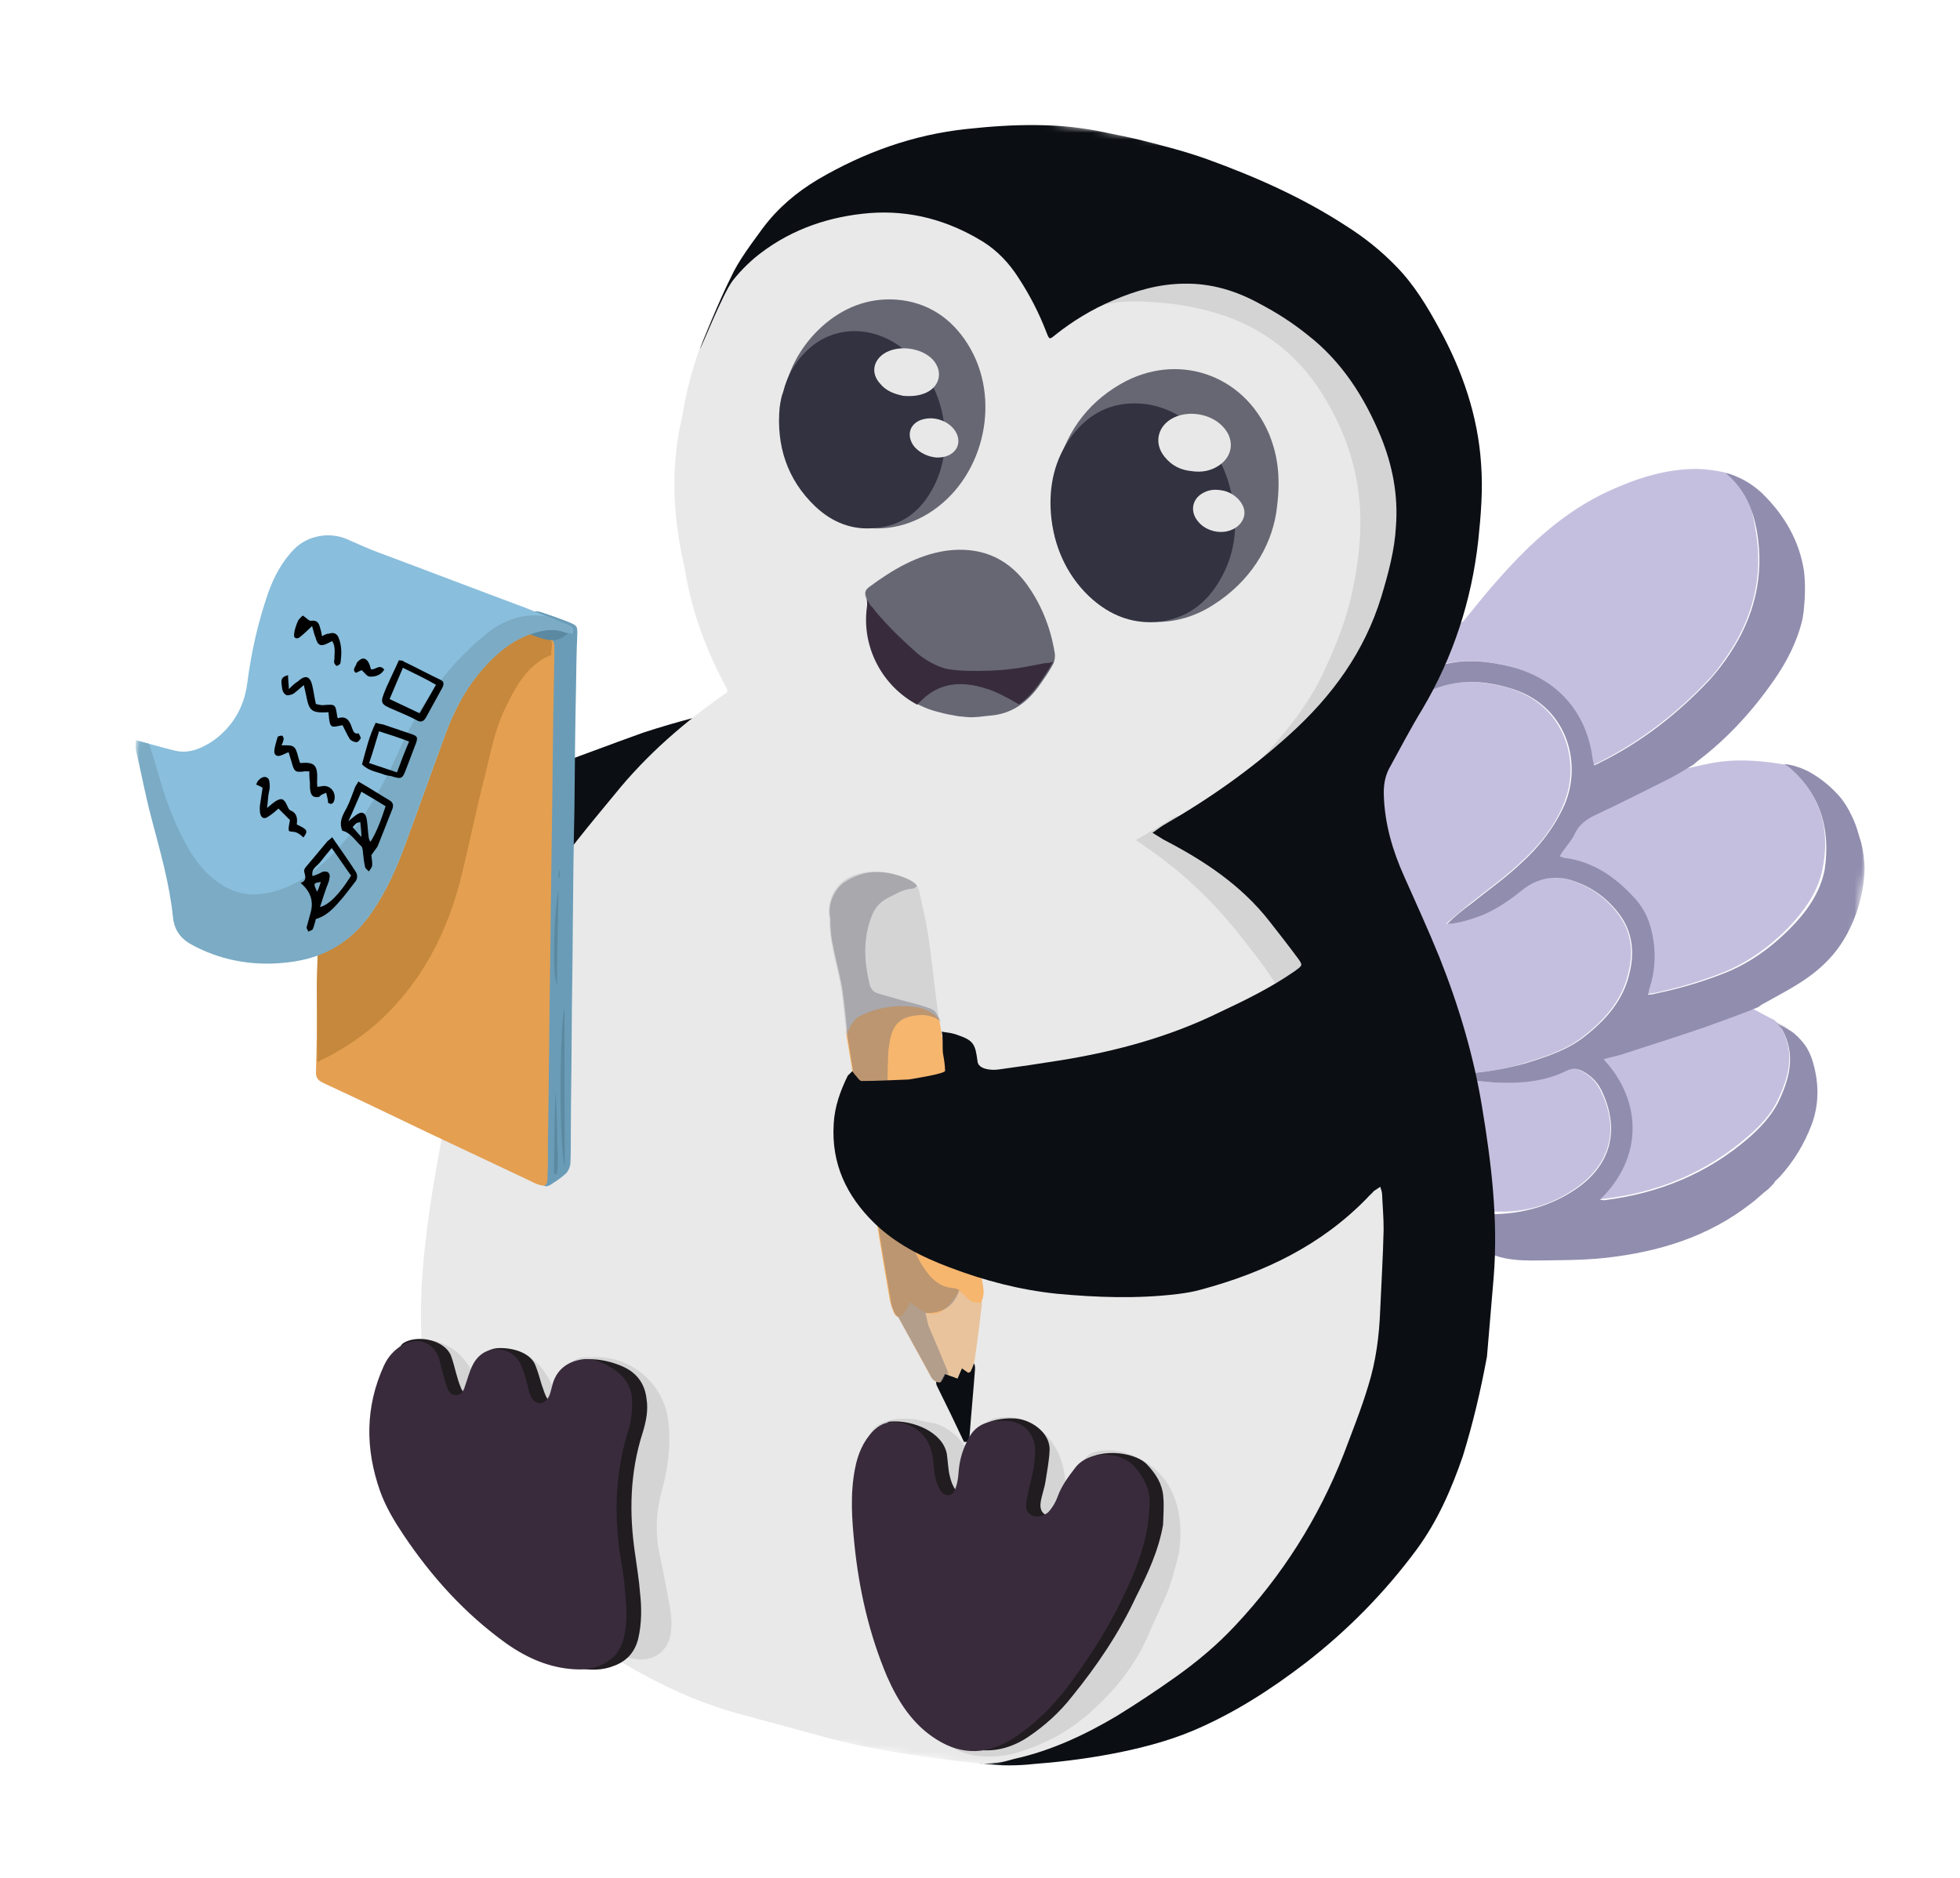
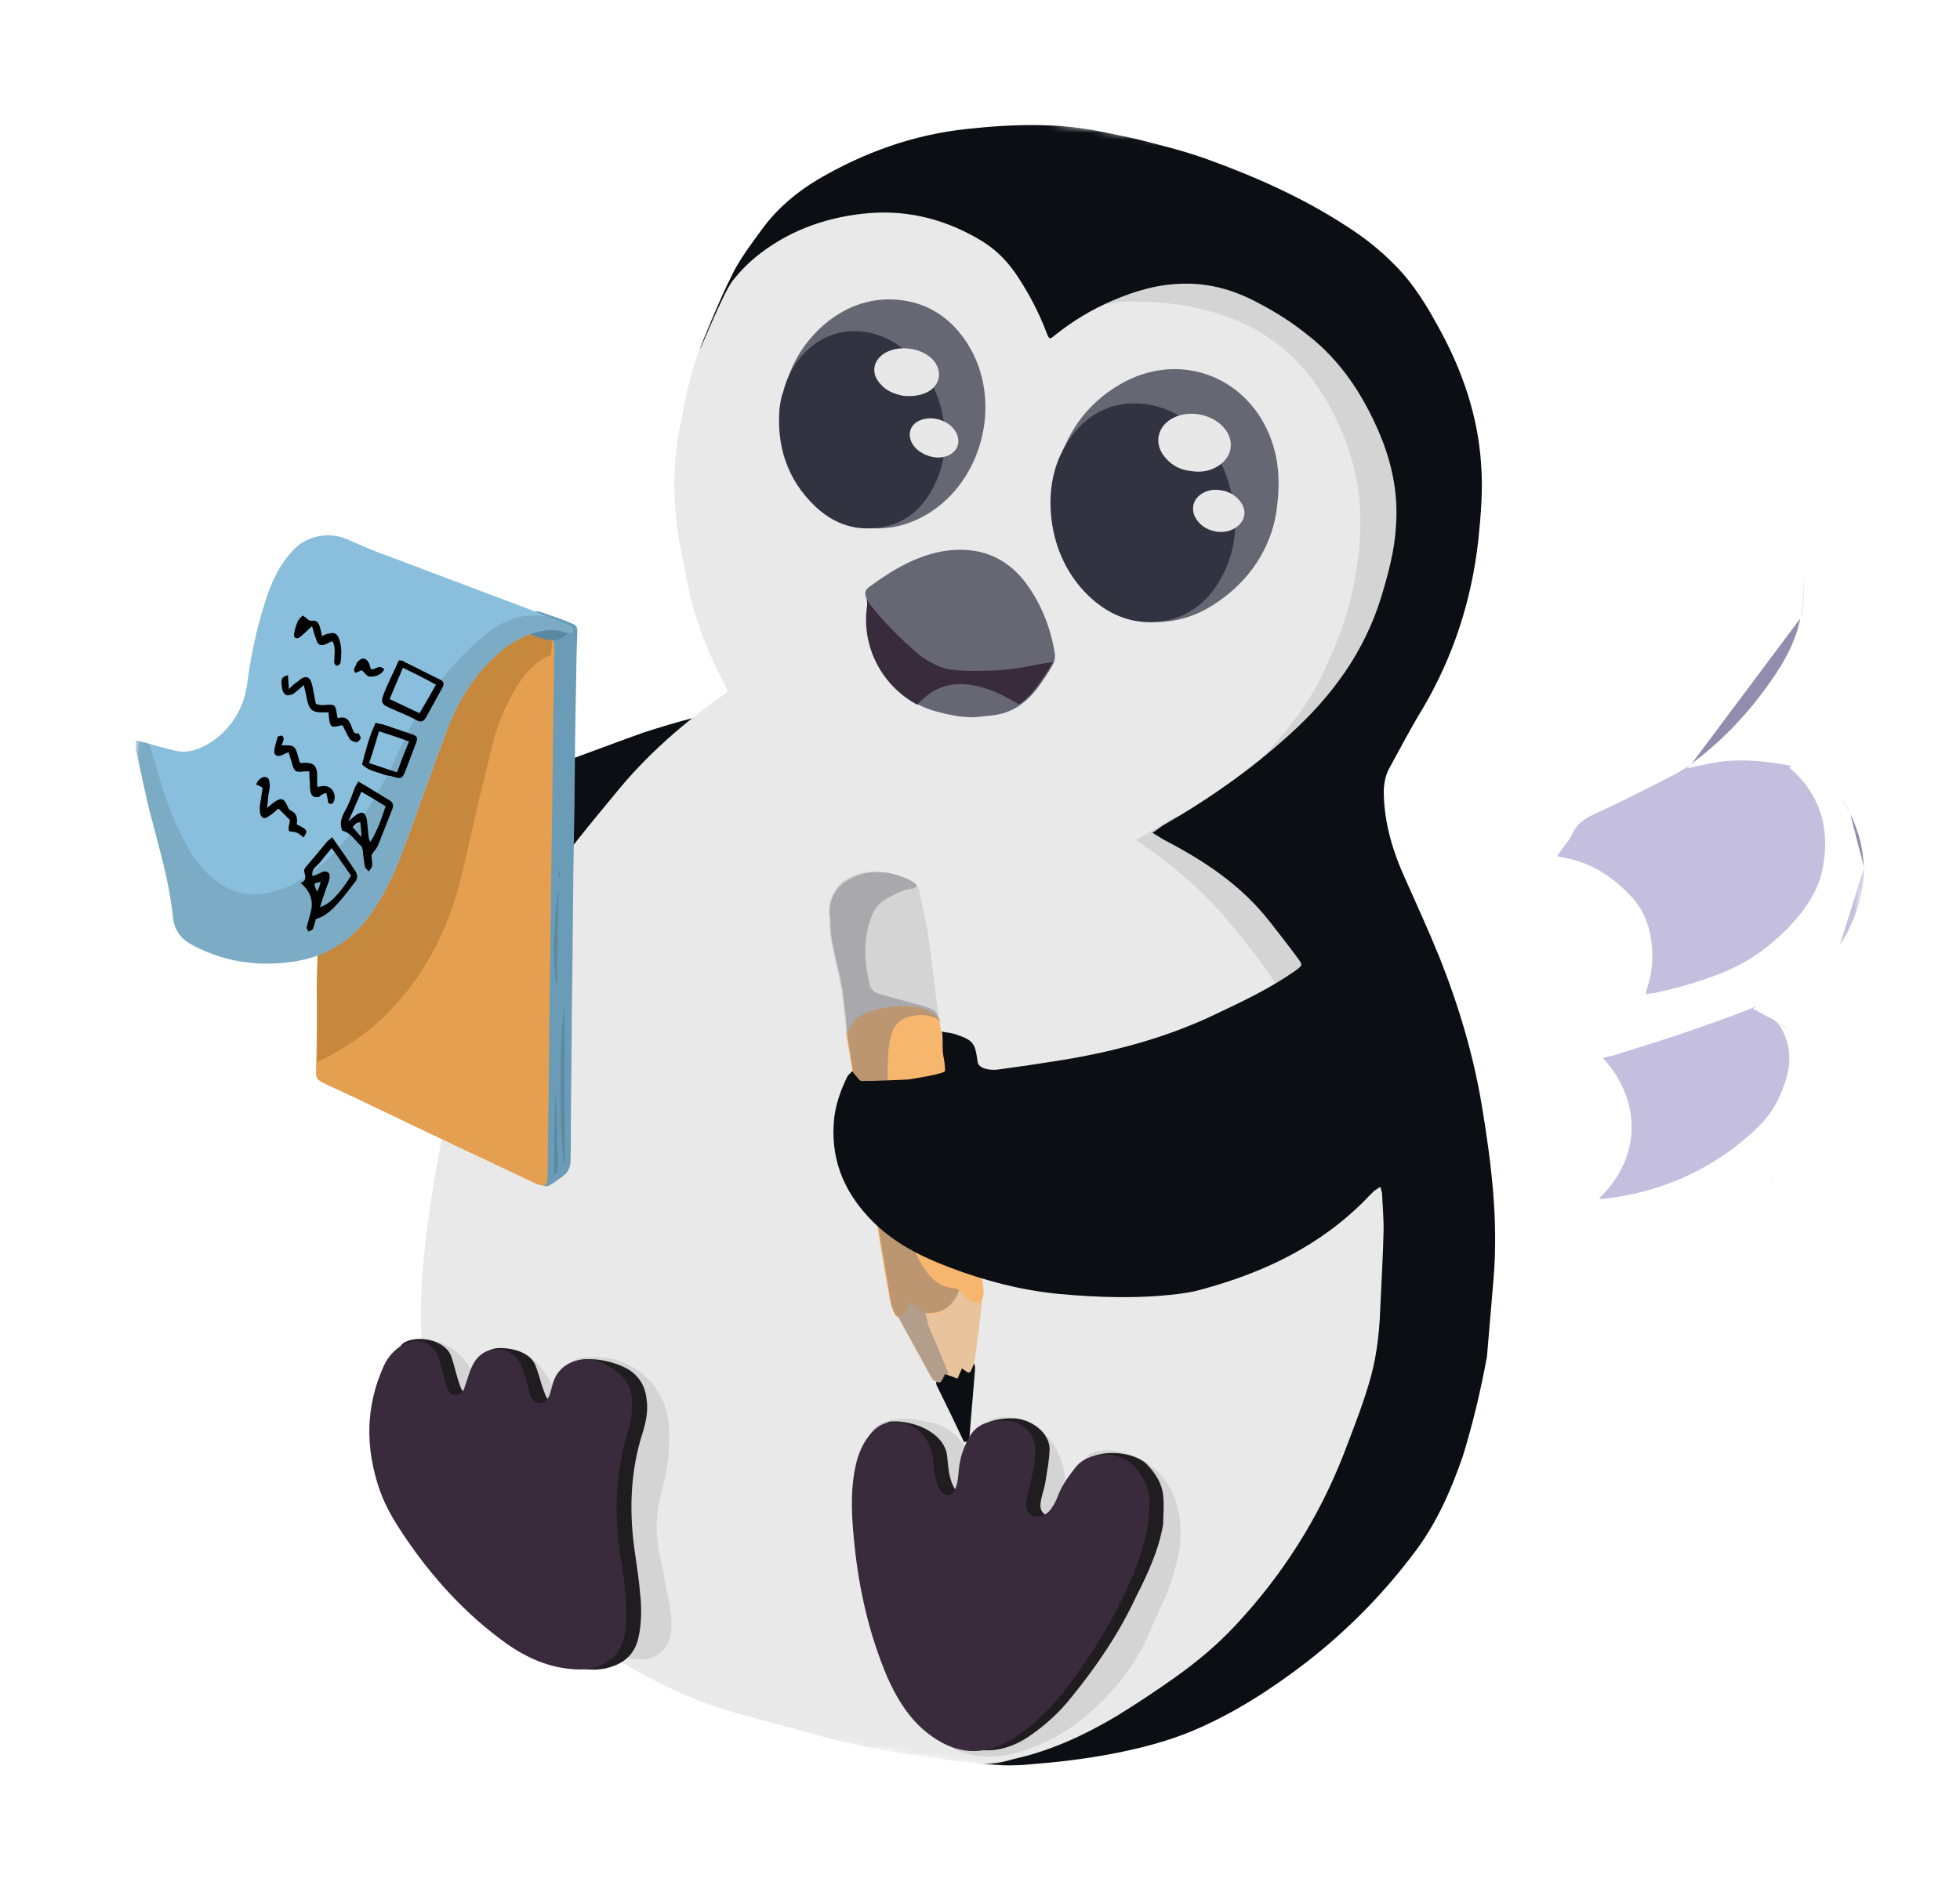
<svg xmlns="http://www.w3.org/2000/svg" width="288" height="276" viewBox="0 0 288 276" fill="none">
  <mask id="mask0_584_504" style="mask-type:luminance" maskUnits="userSpaceOnUse" x="0" y="0" width="288" height="276">
    <path d="M36.377 0.351L287.486 37.963L251.885 275.653L0.776 238.042L36.377 0.351Z" fill="white" />
  </mask>
  <g mask="url(#mask0_584_504)">
    <path d="M79.646 134.074C79.316 134.025 79.056 134.07 78.808 134.033C78.82 133.951 78.763 133.773 78.763 133.773C82.73 128.132 86.603 122.561 90.571 116.919C91.214 116.004 92.188 115.139 93.054 114.426C94.977 112.86 96.899 111.294 98.81 109.811C98.999 109.671 99.367 109.473 99.404 109.226C99.564 108.154 100.427 108.031 101.231 107.73C102.651 107.268 104.058 106.889 105.477 106.428C105.832 106.312 106.2 106.115 106.567 105.917C106.183 105.101 105.605 105.014 105.085 105.105C104.057 105.204 102.959 105.208 101.99 105.484C99.53 106.127 97.058 106.852 94.574 107.66C89.759 109.382 85.013 111.199 80.198 112.922C76.802 114.183 73.315 114.924 69.84 115.584C67.24 116.037 64.607 116.148 62.023 115.93C59.605 115.736 57.557 114.755 55.44 113.68C53.087 112.485 51.34 110.622 50.08 108.327C48.436 105.215 47.04 102.141 46.213 98.647C45.949 97.596 45.424 96.591 44.97 95.68C44.503 94.852 42.687 94.58 41.585 95.173C40.673 95.626 39.972 96.364 39.494 97.303C38.467 99.088 37.993 101.123 37.697 103.101C36.557 111.273 37.65 119.189 40.456 126.94C42.345 132.363 44.778 137.531 48.68 141.907C49.406 142.69 50.051 143.461 50.777 144.244C52.747 146.309 55.207 147.351 58.038 147.607C61.79 147.916 65.347 147.269 68.549 145.052C71.466 143.045 74.325 140.861 76.961 138.475C77.745 137.75 78.376 136.918 79.007 136.085C79.531 135.405 79.795 134.771 79.646 134.074Z" fill="#0B0E13" />
    <path d="M271.957 119.649C271.561 118.916 271.094 118.087 270.532 117.329L271.957 119.649Z" fill="#C5BFDF" />
    <path d="M265.801 113.419C265.331 113.18 264.765 113.011 264.295 112.772L265.801 113.419Z" fill="#C5BFDF" />
    <path d="M264.839 83.782C265.03 85.328 265.138 86.861 264.974 88.521C264.933 89.358 264.822 90.1 264.628 90.829C264.69 90.417 264.739 90.087 264.801 89.675C265.097 87.697 265.063 85.67 264.839 83.782Z" fill="#C5BFDF" />
    <path d="M270.345 138.873C271.43 137.266 272.291 135.457 272.93 133.446C273.569 131.435 273.948 129.469 273.901 127.524" fill="#C5BFDF" />
    <path d="M260.603 173.481C260.698 173.411 260.793 173.341 260.817 173.176C260.71 173.328 260.698 173.411 260.603 173.481Z" fill="#C5BFDF" />
    <path d="M259.226 174.791C259.321 174.721 259.334 174.639 259.416 174.651C259.416 174.651 259.321 174.721 259.226 174.791Z" fill="#C5BFDF" />
-     <path d="M264.553 152.753C264.119 152.266 263.521 151.755 262.992 151.339L264.553 152.753Z" fill="#C5BFDF" />
    <path d="M261.304 172.743C261.304 172.743 261.317 172.66 261.4 172.673C261.317 172.66 261.317 172.66 261.304 172.743Z" fill="#C5BFDF" />
    <path d="M262.937 112.821C267.574 116.802 268.992 121.986 267.785 127.788C267.102 131.225 264.994 134.027 262.593 136.533C259.718 139.389 256.504 141.688 252.658 143.134C249.522 144.35 246.258 145.293 242.948 145.977C242.606 146.01 242.263 146.043 241.826 146.146C241.887 145.734 241.937 145.405 242.056 145.17C242.996 142.277 243.015 139.331 242.267 136.438C241.829 134.855 241.119 133.401 240.041 132.144C237.216 129.024 233.856 126.667 229.481 126.012C229.316 125.987 229.163 125.88 228.833 125.83C229.047 125.525 229.179 125.208 229.381 124.986C229.918 124.223 230.619 123.486 231.002 122.616C231.637 121.194 232.776 120.354 234.138 119.715C237.855 117.997 241.503 116.184 245.163 114.288C246.347 113.707 247.461 113.031 248.492 112.343C248.303 112.483 248.101 112.706 247.898 112.928C249.553 112.586 250.96 112.207 252.425 112.005C255.875 111.511 259.285 111.853 262.657 112.442C262.739 112.455 262.822 112.467 262.904 112.479C262.809 112.549 263.305 112.624 263.115 112.764C263.197 112.776 262.785 112.714 262.937 112.821Z" fill="#C5BFDF" />
    <path d="M261.754 151.154C263.819 154.834 262.863 158.398 261.057 162.004C260.088 163.966 258.496 165.581 256.846 167.019C250.732 172.339 243.535 175.306 235.55 176.216C235.372 176.274 235.22 176.167 234.972 176.13C241.387 169.928 241.111 161.629 235.532 155.484C236.407 155.278 237.365 155.085 238.169 154.784C242.333 153.469 246.402 152.225 250.507 150.733C253.086 149.856 255.678 148.895 258.199 147.841C258.009 147.981 257.819 148.121 257.547 148.249C258.641 148.834 259.652 149.407 260.676 149.897C261.275 150.408 261.696 150.977 261.754 151.154Z" fill="#C5BFDF" />
    <path d="M218.048 182.612C217.941 182.764 217.751 182.904 217.644 183.057C216.823 182.344 216.368 181.433 216.306 180.16C216.694 180.386 217.164 180.625 217.647 180.782C217.796 181.478 217.887 181.998 218.048 182.612Z" fill="#C5BFDF" />
-     <path d="M200.953 113.059C201.781 110.908 202.68 108.852 203.744 106.82C206.086 102.452 208.511 98.097 210.936 93.741C211.521 92.649 212.553 91.961 213.758 91.804C214.443 91.738 214.905 91.471 215.322 90.943C216.976 88.916 218.642 86.806 220.461 84.803C225.028 79.673 230.015 75.111 236.361 72.185C240.529 70.282 244.787 68.897 249.426 68.918C250.772 68.951 252.175 69.161 253.401 69.429C253.471 69.524 253.706 69.643 253.789 69.656C256.704 71.609 257.44 74.584 257.961 77.864C259.157 84.532 257.641 90.709 253.85 96.293C252.992 97.512 252.122 98.815 251.029 99.915C246.31 104.938 240.971 109.026 234.766 112.141C234.576 112.281 234.316 112.327 234.043 112.454C233.928 112.1 233.882 111.84 233.849 111.498C233.008 104.715 228.697 99.688 222.027 98.015C218.61 97.166 215.213 96.741 211.689 97.73C210.104 98.167 208.788 99.065 207.517 100.223C207.422 100.293 207.233 100.433 207.22 100.516C207.076 100.915 206.837 101.385 206.965 101.657C207.093 101.929 207.754 102.028 208.096 101.995C208.971 101.789 209.858 101.501 210.663 101.2C214.248 99.799 217.835 100.083 221.488 101.052C230.065 103.516 232.405 112.125 229.708 118.293C228.257 121.784 225.902 124.549 223.171 127.005C220.914 129.111 218.365 130.92 215.968 132.836C214.817 133.759 213.653 134.764 212.49 135.77C214.355 135.712 215.952 135.193 217.574 134.509C219.81 133.664 221.72 132.181 223.631 130.697C225.838 128.921 228.343 128.538 230.993 129.44C233.808 130.368 236.087 132.057 237.842 134.427C239.808 137.081 240.036 140.064 239.237 143.146C238.314 147.053 235.781 149.876 232.72 152.282C230.133 154.339 227.034 155.307 223.935 156.275C220.836 157.244 217.646 157.693 214.34 157.787C214.08 157.833 213.738 157.866 213.478 157.911C213.3 157.969 213.123 158.026 212.958 158.002C212.945 158.084 212.933 158.167 212.921 158.249C213.334 158.311 213.734 158.455 214.147 158.517C216.223 158.744 218.286 159.053 220.387 159.114C223.668 159.185 226.941 158.748 230.019 157.355C230.931 156.902 231.674 157.013 232.532 157.479C233.697 158.159 234.576 159.049 235.158 160.232C238.083 166.063 236.55 171.226 231.38 174.749C227.622 177.304 223.4 178.441 218.74 177.996C217.75 177.848 216.817 177.877 215.942 178.083C215.855 176.974 215.685 175.853 215.528 174.65C215.28 172.928 214.866 171.18 214.618 169.458C213.152 158.958 210.267 148.919 206.07 139.19C204.826 136.223 203.405 133.313 202.079 130.334C200.951 127.721 200.166 125.076 199.83 122.245C199.532 119.166 199.753 115.998 200.953 113.059Z" fill="#C5BFDF" />
    <path d="M216.293 180.242C215.67 179.896 215.249 179.327 215.017 178.618C215.385 178.421 215.752 178.223 216.107 178.107C216.185 178.709 216.194 179.216 216.19 179.805C216.248 179.982 216.236 180.065 216.293 180.242Z" fill="#918DAE" />
    <path d="M260.199 173.925C260.307 173.773 260.496 173.633 260.604 173.48C260.414 173.621 260.307 173.773 260.199 173.925Z" fill="#918DAE" />
    <path d="M273.901 127.525C273.839 126.252 273.682 125.048 273.371 123.738C273.223 123.042 272.991 122.333 272.747 121.706C272.516 120.998 272.202 120.276 271.876 119.638" fill="#918DAE" />
    <path d="M248.492 112.344C248.694 112.121 248.884 111.981 249.074 111.841C253.451 108.536 257.184 104.461 260.307 99.957C262.237 97.212 263.862 94.253 264.533 90.899" fill="#918DAE" />
    <path d="M262.991 151.338C262.838 151.231 262.603 151.111 262.45 151.004C261.91 150.67 261.356 150.419 260.733 150.073C260.651 150.06 260.58 149.966 260.498 149.953" fill="#918DAE" />
    <path d="M264.284 112.854C263.801 112.697 263.388 112.635 262.905 112.479L264.284 112.854Z" fill="#918DAE" />
-     <path d="M231.545 174.775C236.62 171.321 238.153 166.158 235.323 160.257C234.741 159.074 233.861 158.184 232.697 157.504C231.838 157.038 231.096 156.927 230.184 157.38C227.176 158.868 223.915 159.222 220.552 159.14C218.451 159.078 216.387 158.769 214.311 158.542C213.899 158.48 213.498 158.336 213.085 158.274C213.098 158.192 213.11 158.109 213.122 158.027C213.3 157.969 213.477 157.912 213.642 157.936C213.902 157.891 214.162 157.846 214.505 157.813C217.728 157.706 220.931 157.174 224.1 156.301C227.199 155.332 230.298 154.364 232.885 152.308C235.946 149.901 238.479 147.078 239.401 143.172C240.201 140.089 239.902 137.011 238.007 134.452C236.251 132.082 233.973 130.393 231.158 129.466C228.508 128.563 225.99 129.029 223.795 130.722C221.968 132.218 219.987 133.607 217.738 134.534C216.129 135.136 214.437 135.725 212.654 135.795C213.748 134.695 214.899 133.772 216.132 132.861C218.529 130.945 221.079 129.136 223.336 127.03C226.067 124.574 228.352 121.714 229.873 118.319C232.582 112.067 230.242 103.459 221.653 101.077C218.012 100.026 214.413 99.824 210.827 101.225C210.023 101.526 209.135 101.814 208.261 102.02C207.918 102.053 207.258 101.954 207.13 101.682C207.002 101.41 207.241 100.941 207.385 100.541C207.41 100.376 207.587 100.318 207.682 100.248C208.858 99.16 210.174 98.262 211.853 97.755C215.295 96.754 218.774 97.191 222.192 98.04C228.85 99.795 233.173 104.741 234.014 111.523C234.047 111.866 234.175 112.137 234.208 112.48C234.563 112.364 234.74 112.306 234.93 112.166C241.124 109.134 246.475 104.963 251.194 99.94C252.204 98.827 253.145 97.62 254.015 96.318C257.805 90.734 259.321 84.557 258.126 77.889C257.509 74.679 256.394 71.984 253.706 69.643C253.636 69.549 253.553 69.536 253.4 69.429C255.427 69.986 257.227 70.929 258.858 72.438C262.248 75.726 264.383 79.501 265.074 83.902C265.298 85.789 265.249 87.804 265.036 89.795C264.974 90.207 264.912 90.619 264.863 90.948C264.121 94.208 262.567 97.262 260.637 100.006C257.514 104.51 253.781 108.586 249.404 111.891C249.214 112.031 249.012 112.253 248.822 112.393C247.708 113.069 246.594 113.745 245.492 114.338C241.845 116.151 238.185 118.047 234.467 119.765C233.106 120.404 231.967 121.245 231.332 122.666C230.949 123.536 230.26 124.191 229.711 125.036C229.509 125.258 229.377 125.576 229.163 125.88C229.41 125.918 229.646 126.037 229.811 126.062C234.198 126.635 237.476 128.98 240.37 132.194C241.448 133.451 242.171 134.823 242.597 136.488C243.345 139.381 243.326 142.327 242.386 145.22C242.254 145.537 242.3 145.797 242.155 146.197C242.58 146.176 242.923 146.143 243.278 146.028C246.587 145.344 249.852 144.4 252.988 143.184C256.833 141.738 260.047 139.439 262.923 136.583C265.406 134.09 267.431 131.275 268.115 127.839C268.991 121.987 267.573 116.803 262.937 112.822C262.867 112.727 262.326 112.393 262.173 112.286C262.421 112.323 262.668 112.361 262.916 112.398C263.411 112.472 263.812 112.616 264.295 112.773C264.778 112.929 265.331 113.181 265.801 113.42C267.671 114.458 269.244 115.789 270.533 117.33C271.094 118.089 271.573 118.835 271.958 119.651C272.284 120.289 272.598 121.01 272.829 121.719C273.061 122.428 273.21 123.124 273.453 123.751C273.776 124.979 273.921 126.265 273.983 127.538C273.947 129.471 273.651 131.449 273.012 133.46C272.373 135.47 271.511 137.28 270.427 138.887C269.128 140.799 267.453 142.402 265.472 143.79C263.492 145.179 261.301 146.283 259.18 147.483C258.908 147.61 258.623 147.82 258.338 148.031C255.817 149.086 253.238 149.963 250.647 150.923C246.553 152.333 242.39 153.647 238.309 154.974C237.422 155.262 236.559 155.386 235.672 155.674C241.25 161.819 241.539 170.036 235.111 176.32C235.359 176.357 235.524 176.382 235.689 176.406C243.687 175.413 250.871 172.529 256.985 167.209C258.635 165.771 260.145 164.143 261.197 162.194C263.015 158.506 263.876 155.011 261.893 151.344C261.823 151.249 261.414 150.598 260.873 150.264C261.414 150.598 262.05 150.862 262.591 151.196C262.744 151.303 262.979 151.422 263.132 151.529C263.743 151.958 264.259 152.457 264.692 152.943C265.419 153.726 265.944 154.731 266.291 155.794C267.262 158.889 267.371 162.108 266.229 165.223C265.112 168.174 263.549 170.72 261.527 172.945C261.527 172.945 261.515 173.028 261.433 173.015C261.325 173.168 261.135 173.308 260.933 173.531C260.838 173.601 260.744 173.671 260.719 173.835C260.612 173.988 260.422 174.128 260.315 174.281C260.22 174.351 260.113 174.503 260.018 174.573C259.91 174.726 259.721 174.866 259.531 175.006C259.436 175.076 259.424 175.158 259.341 175.146C258.664 175.719 258.07 176.304 257.311 176.864C250.999 181.817 243.666 184.005 235.941 184.871C232.338 185.258 228.714 185.221 225.078 185.266C223.308 185.254 221.467 185.147 219.701 184.545C218.9 184.256 218.194 183.898 217.665 183.482C217.773 183.329 217.975 183.107 218.07 183.037C217.908 182.423 217.735 181.891 217.656 181.289C217.173 181.133 216.703 180.894 216.315 180.667C216.339 180.502 216.269 180.407 216.294 180.243C216.298 179.653 216.207 179.134 216.21 178.545C217.098 178.256 218.018 178.31 219.009 178.458C223.482 178.454 227.786 177.329 231.545 174.775Z" fill="#918DAE" />
    <path d="M106.855 101.746C100.642 106.04 95.015 110.927 90.349 116.717C86.637 121.217 82.842 125.704 79.658 130.62C78.334 132.697 77.011 134.774 75.687 136.851C72.944 141.075 71.225 145.789 69.589 150.516C68.661 153.326 67.652 156.124 66.889 158.959C66.09 162.042 65.291 165.124 64.739 168.244C63.87 172.917 63.084 177.602 62.546 182.325C61.81 188.366 61.569 194.481 62.261 200.568C62.505 202.879 62.94 205.051 63.716 207.19C66.068 214.03 68.951 220.698 72.924 226.855C76.476 232.443 80.692 237.54 86.311 241.163C93.151 245.642 100.243 249.569 108.185 251.77C112.073 252.858 115.974 253.864 119.862 254.952C125.446 256.546 131.2 257.577 136.991 258.36C140.965 258.871 145.01 259.477 149.071 259.411C155.93 259.259 162.397 257.783 168.508 254.738C178.728 249.612 187.214 242.541 194.144 233.467C197.514 229 200.166 224.257 201.653 218.834C202.197 216.893 203.141 215.096 203.92 213.275C206.608 206.599 208.07 199.655 208.554 192.481C209.124 184.73 209.187 176.987 208.494 169.215C207.988 163.577 206.975 157.948 205.251 152.55C202.024 142.544 198.701 132.609 194.301 123.102C193.789 122.014 193.454 120.868 193.025 119.793C192.351 118.091 192.598 116.443 193.67 114.918C194.85 113.241 196.03 111.564 197.362 109.994C200.992 105.481 204.399 100.767 207.195 95.624C209.755 90.362 211.197 84.68 211.508 78.659C211.716 73.887 211.5 69.136 209.995 64.528C206.917 55.219 202.154 47.006 194.203 40.928C189.893 37.586 185.104 35.183 179.788 34.05C176.771 33.345 174.005 32.088 171.215 30.996C167.14 29.459 163.017 28.252 158.749 27.444C154.386 26.706 150.131 25.816 145.744 25.243C139.953 24.46 134.179 24.691 128.435 25.853C122.241 27.2 116.699 29.825 112.29 34.473C109.579 37.354 107.492 40.58 105.781 44.116C103.316 49.308 101.321 54.739 100.386 60.414C100.213 61.568 99.875 62.697 99.69 63.933C98.731 69.772 98.977 75.455 100.131 81.274C100.268 82.052 100.487 82.844 100.624 83.623C101.621 89.923 103.86 95.82 106.905 101.416C106.81 101.486 106.797 101.569 106.855 101.746Z" fill="#E9E9E9" />
    <path d="M134.568 208.617C132.657 208.415 130.887 208.402 129.228 209.334C128.304 209.869 127.685 210.619 127.69 211.715C127.773 213.413 129.383 214.497 131.087 213.825C133.773 212.795 136.787 214.089 137.655 216.747C138.233 218.519 138.362 220.477 138.763 222.306C138.854 222.826 138.863 223.332 139.036 223.864C139.441 225.104 140.51 225.854 141.798 225.71C142.908 225.624 143.882 224.758 144.15 223.534C144.187 223.287 144.224 223.04 144.261 222.793C144.02 219.892 143.792 216.908 142.606 214.118C141.606 211.778 139.917 210.092 137.515 209.227C136.359 209.054 135.381 208.823 134.568 208.617Z" fill="#D4D4D5" />
    <path d="M187.465 44.217C183.456 41.678 179.168 40.446 174.628 39.766C170.17 39.098 165.676 38.678 161.054 39.671C161.358 38.2 160.776 37.017 159.934 35.88C159.723 35.595 159.62 35.158 159.586 34.816C159.462 33.955 159.503 33.119 159.379 32.257C159.234 30.972 158.272 30.069 157.091 30.061C155.829 30.04 154.855 30.906 154.74 32.237C154.625 33.568 154.58 34.993 154.713 36.362C154.792 36.963 155.118 37.602 155.457 38.158C155.7 38.785 156.122 39.353 156.39 39.815C155.866 40.495 155.367 41.01 154.938 41.62C154.093 42.757 154.25 43.961 154.832 45.143C155.403 46.408 156.756 46.948 158.081 46.557C158.696 46.396 159.241 46.141 159.785 45.885C161.918 44.603 164.246 44.278 166.689 44.307C170.313 44.344 173.97 44.723 177.457 45.667C184.61 47.497 190.332 51.556 194.28 57.877C197.551 63.086 199.498 68.686 199.847 74.806C200.068 78.968 199.533 83.101 198.68 87.103C197.865 90.857 196.484 94.442 194.855 97.99C192.806 102.655 189.758 106.664 186.322 110.447C184.206 112.742 181.962 114.766 179.693 116.954C179.004 117.609 178.41 118.194 178.262 119.183C177.99 120.996 179.456 122.48 181.218 121.985C182.093 121.779 182.935 121.231 183.624 120.576C186.734 117.84 189.704 114.914 192.299 111.679C192.81 111.082 193.214 110.637 193.982 110.583C194.844 110.46 195.438 109.874 195.88 109.182C196.214 108.642 196.548 108.102 196.799 107.55C198.857 103.392 200.985 99.329 202.489 94.92C203.091 93.156 203.54 91.285 204.072 89.427C204.265 88.698 204.434 88.133 204.946 87.535C205.944 86.505 206.154 85.104 206.281 83.691C206.601 79.862 206.249 76.018 205.731 72.148C204.886 65.954 203.534 59.769 201.815 53.781C201.364 52.281 200.901 50.864 199.312 50.204C198.994 50.073 198.808 49.623 198.598 49.339C196.876 47.312 195.249 45.214 193.432 43.257C192.858 42.581 192.094 42.045 191.318 41.592C189.531 40.566 187.979 41.344 187.671 43.405C187.469 43.627 187.527 43.804 187.465 44.217Z" fill="#D4D4D5" />
    <path d="M142.088 211.933C142.207 211.698 142.422 211.393 142.459 211.146C142.705 207.812 143.021 204.573 143.267 201.24C143.308 200.403 143.028 200.024 142.318 200.255C140.733 200.692 139.219 201.223 138.031 202.393C137.639 202.756 137.412 203.143 137.668 203.687C139.031 206.42 140.382 209.234 141.663 211.954C141.758 211.884 141.923 211.909 142.088 211.933Z" fill="#0B0E13" />
    <path d="M132.468 192.207C132.068 192.063 131.82 192.026 131.337 191.869C131.37 192.211 131.333 192.459 131.404 192.553C133.13 195.677 134.844 198.883 136.571 202.007C136.909 202.563 137.236 203.202 138.168 203.173C138.383 202.868 138.622 202.398 138.861 201.928C139.414 202.18 140.062 202.361 140.698 202.625C140.95 202.073 141.094 201.673 141.345 201.121C141.651 201.335 141.956 201.549 142.262 201.764C142.439 201.706 142.617 201.648 142.629 201.566C142.881 201.014 143.12 200.544 143.206 199.967C143.614 197.247 143.938 194.515 144.263 191.783C144.403 190.287 143.23 189.1 141.744 188.878C140.836 188.742 140.222 188.902 139.908 189.867C139.896 189.949 139.801 190.019 139.789 190.102C138.584 191.944 137.697 192.232 135.625 191.416C135.307 191.284 134.919 191.057 134.601 190.926C133.648 190.53 133.388 190.575 132.839 191.42C132.637 191.643 132.588 191.972 132.468 192.207Z" fill="#E8C39C" />
    <path d="M133.77 191.392C134.299 191.808 134.757 192.129 135.215 192.451C136.755 193.44 138.043 193.296 139.256 191.961C139.862 191.293 140.41 190.448 140.947 189.686C141.933 190.424 142.574 191.783 144.146 191.429C144.505 190.724 144.616 189.983 144.479 189.204C142.298 176.153 140.2 163.115 138.032 149.981C137.908 149.12 137.404 148.539 136.615 148.168C134.498 147.093 132.22 147.088 129.95 147.591C128.2 148.003 126.661 148.7 125.225 149.833C124.371 150.463 124.19 151.11 124.372 152.149C125.531 159.064 126.677 166.061 127.741 173.046C128.705 179.004 129.669 184.963 130.716 190.934C130.865 191.631 131.084 192.422 131.41 193.061C131.737 193.699 132.327 193.704 132.768 193.011C133.16 192.649 133.424 192.014 133.77 191.392Z" fill="#F6B66E" />
    <path d="M138.021 150.063C137.375 145.922 136.902 140.627 136.29 136.827C135.984 134.927 135.5 133.085 135.111 131.173C134.929 130.135 134.26 129.529 133.307 129.133C130.846 128.091 128.37 127.72 125.803 128.515C123.154 129.298 121.401 131.985 121.832 134.746C121.819 134.828 121.89 134.923 121.877 135.006C121.792 138.953 123.35 142.641 123.773 146.581C123.918 147.867 124.229 150.863 124.444 152.243C124.617 151.089 125.582 149.717 126.221 149.391C129.052 147.962 132.064 147.57 135.189 148.122C136.085 148.341 137.661 149.083 138.021 150.063Z" fill="#D4D4D5" />
    <path opacity="0.41" d="M136.652 202.02C135.136 199.181 133.526 196.412 132.01 193.573C131.845 193.548 131.704 193.358 131.564 193.169C131.237 192.53 130.923 191.809 130.869 191.042C129.823 185.071 128.858 179.112 127.894 173.154C126.748 166.156 125.672 159.254 124.525 152.257C124.343 151.218 124.471 151.49 124.372 150.464C124.239 149.096 124.094 147.81 123.937 146.607C123.659 143.953 122.849 141.472 122.394 138.876C122.336 138.699 122.348 138.617 122.291 138.439C122.257 138.097 122.154 137.661 122.121 137.319C122.067 136.552 122.001 135.868 122.029 135.114C122.041 135.031 121.971 134.937 121.984 134.854C121.677 132.955 122.374 131.121 123.834 129.823C125.056 128.994 126.228 128.496 127.527 128.269C129.595 127.989 131.564 128.368 133.459 129.242C133.929 129.481 134.4 129.72 134.681 130.099C134.668 130.181 134.751 130.194 134.738 130.276C134.466 130.404 134.264 130.626 134.099 130.602C132.741 130.651 131.615 131.409 130.431 131.99C129.151 132.641 128.413 133.626 127.956 134.99C126.801 138.188 126.993 141.419 127.774 144.654C127.923 145.35 128.357 145.836 129.087 146.03C130.053 146.343 131.114 146.586 132.08 146.9C133.376 147.262 134.767 147.555 136.05 148C136.533 148.157 137.016 148.313 137.462 148.717L137.38 148.705C137.615 148.824 138.115 149.995 138.255 150.184C137.446 149.389 136.125 149.191 135.453 149.174C132.394 149.306 131.136 150.382 130.692 153.349C130.642 153.678 130.593 154.008 130.544 154.338C130.355 157.849 130.344 161.302 130.911 164.842C131.532 169.148 132.153 173.454 132.857 177.773C133.345 180.711 133.999 183.674 135.646 186.196C136.745 187.878 138.058 189.254 140.241 189.328C140.406 189.353 140.642 189.472 140.96 189.604C140.177 192.015 138.505 193.029 135.98 192.987C136.199 193.779 136.277 194.38 136.451 194.912C136.951 196.082 137.451 197.253 137.951 198.423C138.38 199.498 138.822 200.492 139.252 201.567C139.31 201.744 139.368 201.922 139.356 202.004C139.273 201.992 139.12 201.884 139.038 201.872C138.799 202.342 138.559 202.812 138.345 203.117C137.235 203.203 136.896 202.647 136.652 202.02Z" fill="#676774" />
    <path d="M173.225 228.311C173.521 226.333 173.57 224.318 173.193 222.324C172.383 218.157 170.03 215.277 166.038 213.752C164.602 213.2 163.103 213.06 161.555 213.249C159.925 213.426 159.01 214.469 159.143 215.837C159.288 217.123 160.345 217.955 161.868 217.93C164.488 217.902 166.404 219.2 167.416 221.458C167.672 222.002 167.845 222.534 167.404 223.226C166.962 223.918 167.017 224.685 167.331 225.406C167.934 227.013 167.853 228.686 167.193 230.273C166.233 232.741 164.954 235.077 163.358 237.282C162.071 239.112 160.866 240.954 159.649 242.878C157.657 246.035 155.385 248.812 152.056 250.757C150.03 251.886 147.863 252.826 145.49 252.892C143.707 252.962 142.2 252.315 141.147 250.893C140.515 250.04 139.897 249.104 139.277 248.169C138.658 247.233 137.824 246.603 136.714 246.689C135.261 246.809 134.237 248.004 134.345 249.537C134.39 249.797 134.353 250.044 134.494 250.233C136.555 254.503 139.413 257.964 144.617 258.154C146.127 258.212 147.581 258.092 148.988 257.713C153.127 256.563 156.786 254.668 159.992 251.862C163.874 248.483 166.993 244.568 168.984 239.726C170.172 236.87 171.758 234.159 172.463 231.146C172.788 230.1 173.007 229.205 173.225 228.311Z" fill="#D4D4D5" />
    <path d="M93.037 237.957C92.603 237.47 92.265 236.914 91.819 236.51C90.353 235.027 88.001 235.517 87.457 237.458C87.263 238.187 87.375 239.131 87.784 239.782C89.102 242.255 91.158 243.742 94.001 243.915C96.185 243.99 97.987 242.659 98.474 240.54C98.791 238.987 98.67 237.536 98.397 235.979C97.93 233.465 97.462 230.951 96.912 228.425C96.271 225.38 96.373 222.446 97.172 219.363C98.079 216.128 98.585 212.749 98.253 209.329C97.739 203.185 92.487 199.365 87.576 199.472C86.809 199.525 86.066 199.414 85.286 199.55C83.891 199.847 83.033 201.066 83.261 202.364C83.488 203.663 84.5 204.235 86.01 204.293C87.273 204.314 88.606 204.429 89.795 204.944C91.702 205.736 92.706 207.487 92.905 209.539C93.219 211.946 92.956 214.266 92.351 216.619C91.069 221.23 90.733 225.73 91.882 230.452C92.354 232.377 92.647 234.359 93.024 236.354C93.115 236.873 93.123 237.38 93.214 237.899C93.132 237.886 93.132 237.886 93.037 237.957Z" fill="#D4D4D5" />
    <path d="M166.902 123.465C167.36 123.786 167.748 124.013 168.124 124.322C173.413 127.895 178 132.205 181.98 137.183C184.099 139.944 186.324 142.553 188.051 145.676C188.319 146.138 188.835 146.637 189.33 146.711C190.226 146.929 190.47 147.556 190.784 148.277C190.9 148.631 190.933 148.973 191.131 149.34C191.585 150.251 192.502 150.894 193.447 150.782C194.475 150.683 195.221 150.205 195.547 149.159C195.98 147.96 195.822 146.756 195.322 145.586C193.881 142.252 192.084 139.034 189.92 136.013C187.125 132.139 183.842 128.698 180.357 125.48C178.433 123.675 176.39 122.105 174.358 120.452C173.607 119.834 172.947 119.735 172.093 120.366C170.409 121.462 168.751 122.393 166.902 123.465Z" fill="#D4D4D5" />
    <path d="M71.116 205.687C73.539 206.976 74.154 206.816 75.879 204.883C76.436 206.231 76.912 207.566 77.469 208.913C77.725 209.457 77.887 210.071 78.143 210.615C78.795 211.893 80.149 212.433 81.391 212.029C82.634 211.625 83.421 210.31 83.041 208.905C82.268 206.177 81.412 203.437 79.645 201.15C78.86 200.189 77.886 199.369 76.78 198.867C74.873 198.075 73.135 198.405 71.592 199.691C70.429 200.696 70.231 202.015 70.339 203.548C70.071 203.086 69.897 202.555 69.629 202.093C68.534 199.822 67.011 198.162 64.608 197.296C63.407 196.864 62.227 196.855 61.137 197.366C60.131 197.89 59.64 198.912 59.822 199.95C60.004 200.989 60.954 201.973 61.994 201.792C63.541 201.603 64.161 202.538 64.673 203.626C65.301 205.068 65.846 206.498 66.297 207.998C66.586 208.884 67.078 209.548 67.676 210.059C68.651 210.879 69.914 210.899 70.862 210.199C71.811 209.498 72.269 208.134 71.839 207.059C71.629 206.774 71.443 206.325 71.116 205.687Z" fill="#D4D4D5" />
    <path d="M150.784 223.18C150.661 224.004 150.525 224.911 150.402 225.735C150.352 226.064 150.303 226.394 150.253 226.724C150.126 228.137 151.039 229.369 152.265 229.637C153.408 229.893 154.782 229.172 155.227 227.89C155.479 227.338 155.565 226.761 155.639 226.266C156.261 223.242 156.87 220.299 156.489 217.209C156.121 214.036 154.745 211.386 152.066 209.552C150.386 208.374 148.487 208.089 146.502 208.382C145.722 208.518 145 208.831 144.559 209.523C144.022 210.285 143.982 211.122 144.448 211.95C144.915 212.779 145.691 213.232 146.554 213.108C147.664 213.022 148.596 212.993 149.488 213.801C150.45 214.703 150.88 215.779 151.108 217.077C151.554 219.166 151.163 221.214 150.784 223.18Z" fill="#D4D4D5" />
    <path d="M170.903 224.087C170.936 222.743 171.063 221.33 170.93 219.962C170.789 218.087 169.831 216.595 168.518 215.219C166.619 213.249 160.791 212.713 158.708 215.35C157.673 216.628 157.958 218.103 157.311 219.607C156.927 220.477 156.461 221.334 155.925 222.096C155.377 222.941 154.692 223.007 153.808 222.706C153.09 222.43 152.764 221.791 152.912 220.802C153.072 219.731 153.468 218.779 153.629 217.707C153.851 216.224 154.168 214.67 154.225 213.162C154.36 210.57 151.388 208.44 148.767 208.468C147.256 208.411 145.424 208.81 144.937 209.243C144.356 209.746 145.016 209.845 144.299 211.254C143.474 212.816 142.909 214.332 142.815 216.088C142.774 216.924 142.556 217.818 142.35 218.63C142.024 219.677 141.149 219.883 140.435 219.018C140.014 218.449 139.712 217.645 139.563 216.949C139.299 215.898 139.294 214.802 139.124 213.681C138.508 210.471 134.211 208.732 130.975 208.921C129.783 208.995 130.711 209.556 129.998 210.376C128.476 212.086 127.825 214.179 127.421 216.31C126.894 219.265 127.028 222.318 127.256 225.302C127.87 232.472 129.264 239.506 132.23 246.186C133.87 249.887 135.985 253.237 139.44 255.524C143.436 258.145 147.654 257.597 151.128 255.252C153.57 253.596 155.72 251.643 157.493 249.38C161.218 244.798 164.472 239.977 166.963 234.62C168.637 231.331 170.253 227.866 170.903 224.087Z" fill="#201C1F" />
    <path d="M84.868 245.16C86.672 245.514 88.525 245.539 90.324 244.797C92.206 244.068 93.336 242.72 93.797 240.767C94.296 238.566 94.299 236.292 94.042 234.062C93.901 232.187 93.582 230.37 93.346 228.565C92.407 222.441 92.552 216.396 94.444 210.528C94.939 208.917 95.268 207.281 95.007 205.641C94.829 204.013 94.189 202.653 92.826 201.606C91.311 200.453 88.071 199.546 86.004 199.826C83.594 200.139 83.549 201.565 82.943 203.918C82.774 204.483 82.688 205.059 82.366 205.517C81.9 206.374 80.967 206.403 80.418 205.562C80.009 204.911 79.86 204.215 79.559 203.411C79.282 202.443 79.005 201.474 78.633 200.576C77.819 198.684 75.05 198.017 73.089 198.144C71.637 198.264 70.923 199.084 70.313 200.341C69.822 201.363 70.392 202.628 70.054 203.757C69.898 204.239 69.952 205.006 69.184 205.059C68.499 205.125 67.983 204.627 67.739 204C67.425 203.279 67.206 202.488 66.987 201.697C66.768 200.905 66.561 200.032 66.259 199.228C65.33 196.982 61.57 196.166 59.461 197.283C58.265 197.946 58.954 198.977 58.344 200.234C57.231 202.595 56.435 205.088 56.205 207.75C55.725 212.65 56.532 217.405 58.841 221.711C60.357 224.551 62.157 227.18 64.065 229.657C67.517 234.218 71.551 238.278 76.286 241.599C78.978 243.35 81.637 244.76 84.868 245.16Z" fill="#201C1F" />
    <path d="M152.096 222.872C151.519 222.785 150.99 222.369 150.829 221.755C150.725 221.318 150.8 220.824 150.874 220.329C151.191 218.776 151.59 217.235 151.895 215.763C152.019 214.939 152.072 214.02 152.113 213.184C152.07 210.649 150.311 208.869 147.786 208.828C147.113 208.811 146.358 208.783 145.66 208.931C144.183 209.215 143.056 209.973 142.339 211.383C141.527 212.862 141.057 214.309 140.892 215.969C140.79 217.218 140.687 218.466 140.031 219.464C139.272 220.024 138.649 219.678 138.228 219.109C137.819 218.458 137.517 217.655 137.381 216.876C137.199 215.837 137.182 214.824 137 213.785C136.371 210.657 133.786 208.753 130.704 209.05C129.759 209.161 129.012 209.639 128.323 210.295C126.825 211.84 126.034 213.744 125.63 215.874C124.897 219.641 125.18 223.391 125.557 227.071C126.245 233.746 127.725 240.204 130.341 246.41C131.981 250.11 134.095 253.461 137.646 255.678C141.501 258.109 145.339 257.841 149.086 255.369C152.18 253.304 154.758 250.741 156.973 247.787C159.617 244.222 162.121 240.468 164.153 236.475C165.947 232.952 167.588 229.321 168.416 225.485C168.721 224.014 168.873 222.435 168.93 220.927C168.978 218.912 168.14 217.185 166.769 215.632C164.684 213.213 159.975 213.097 157.974 215.747C156.927 217.107 155.974 218.397 155.397 219.996C155.108 220.795 154.655 221.57 154.048 222.237C153.466 222.74 152.757 222.971 152.096 222.872Z" fill="#392B3C" />
    <path d="M79.221 206.226C78.891 206.176 78.656 206.057 78.433 205.855C77.789 205.084 77.665 204.223 77.458 203.349C77.181 202.381 76.916 201.33 76.462 200.419C75.239 197.877 71.277 197.283 69.533 200.477C68.947 201.569 68.679 202.793 68.259 203.91C68.246 203.992 68.222 204.157 68.127 204.227C67.826 205.109 66.609 205.348 66.047 204.589C65.977 204.495 65.836 204.305 65.778 204.128C65.477 203.324 65.258 202.533 65.051 201.66C64.82 200.951 64.683 200.172 64.452 199.463C63.522 197.217 61.355 196.471 59.152 197.658C57.943 198.404 57.039 199.364 56.417 200.703C53.65 206.777 53.657 212.93 55.847 219.157C56.682 221.472 57.896 223.508 59.275 225.569C63.414 231.75 68.336 237.206 74.433 241.574C77.488 243.717 80.737 245.131 84.418 245.345C86.507 245.489 88.516 245.032 90.084 243.581C90.773 242.926 91.239 242.069 91.54 241.187C92.228 238.847 92.091 236.382 91.858 233.988C91.75 232.455 91.548 230.992 91.274 229.435C90.149 222.862 90.369 216.322 92.43 209.889C92.768 208.76 92.883 207.429 92.89 206.251C92.976 203.988 91.807 202.212 89.949 201.091C88.633 200.304 87.303 199.6 85.673 199.777C83.263 200.09 81.625 201.446 81.102 203.811C80.921 204.458 80.822 205.117 80.406 205.645C80.001 206.09 79.634 206.288 79.221 206.226Z" fill="#392B3C" />
    <path d="M218.495 199.362C218.827 195.452 219.148 191.624 219.48 187.713C220.162 179.22 219.13 170.891 217.756 162.596C216.519 155.08 214.324 147.757 211.502 140.677C209.899 136.729 208.119 132.839 206.351 128.867C204.64 125.071 203.462 121.103 203.337 116.871C203.286 115.515 203.484 114.196 204.082 113.022C205.707 110.063 207.249 107.092 209.039 104.158C213.563 96.493 216.237 88.215 217.216 79.429C217.606 75.696 217.914 71.95 217.632 68.2C217.171 61.136 214.877 54.473 211.494 48.321C209.71 45.02 207.748 41.777 205.11 39.106C202.917 36.84 200.428 34.866 197.806 33.209C191.424 29.051 184.538 25.997 177.414 23.413C174.211 22.26 170.958 21.435 167.706 20.611C165.997 20.187 164.276 19.845 162.554 19.503C155.777 17.982 148.906 18.217 142.043 18.958C134.152 19.799 126.923 22.424 120.168 26.384C117.016 28.271 114.31 30.562 112.095 33.517C110.499 35.721 108.51 38.288 107.372 40.815C105.95 43.551 102.879 51.096 102.854 51.261C103.031 51.203 106.164 43.246 107.641 41.276C108.998 39.541 110.566 38.091 111.894 37.11C116.556 33.595 121.974 31.794 127.785 31.316C133.761 30.863 139.275 32.363 144.378 35.487C146.541 36.822 148.287 38.685 149.654 40.828C151.302 43.35 152.678 45.999 153.769 48.859C154.198 49.935 154.198 49.935 155.065 49.222C157.651 47.166 160.436 45.476 163.502 44.166C166.84 42.728 170.282 41.727 174 41.694C177.979 41.615 181.69 42.761 185.042 44.611C187.547 45.914 189.934 47.451 192.118 49.21C197.109 53.076 200.463 58.297 202.88 64.136C204.611 68.356 205.467 72.782 205.118 77.364C204.93 80.875 203.999 84.275 202.985 87.662C200.5 95.801 195.724 102.332 189.478 107.97C183.813 113.104 177.588 117.48 170.941 121.288C170.384 121.626 169.897 122.058 169.34 122.396C169.881 122.73 170.421 123.064 170.962 123.398C176.915 126.48 182.368 130.078 186.547 135.423C187.893 137.141 189.31 138.954 190.644 140.755C191.486 141.892 191.404 141.88 190.265 142.721C186.779 145.148 182.954 147.019 179.141 148.807C171.763 152.421 163.935 154.535 155.805 155.845C150.016 156.747 152.521 156.364 146.743 157.184C145.62 157.353 143.71 157.151 143.635 155.96C143.308 153.636 143.159 152.94 140.827 152.169C140.591 152.049 139.861 151.856 139.696 151.831C139.118 151.745 138.375 151.633 138.375 151.633C138.606 152.342 138.442 154.003 138.566 154.864C138.748 155.902 138.839 156.422 138.869 157.353C139.054 157.802 134.045 158.569 133.525 158.659C131.234 158.737 128.849 158.886 126.571 158.882C126.323 158.845 126.042 158.465 125.831 158.181C125.609 157.979 125.398 157.695 125.27 157.423C125.068 157.645 124.783 157.855 124.581 158.078C123.492 160.274 122.627 162.673 122.504 165.182C122.135 171.026 124.382 175.744 128.429 179.721C131.596 182.807 135.443 184.732 139.517 186.269C144.627 188.214 149.824 189.582 155.309 190.151C161.219 190.699 167.096 190.906 173.027 190.193C174.232 190.036 175.354 189.867 176.501 189.533C185.737 187.041 194.097 183.068 200.883 176.079C201.192 175.704 201.571 175.424 201.881 175.049C202.166 174.839 202.533 174.641 202.817 174.431C202.933 174.785 203.049 175.14 203.082 175.482C203.153 177.262 203.319 178.972 203.307 180.74C203.222 184.688 202.972 188.611 202.805 192.546C202.662 196.317 202.189 200.038 201.056 203.66C200.042 207.048 198.698 210.385 197.437 213.736C193.751 223.127 188.443 231.517 181.513 238.906C178.898 241.716 176.001 244.147 172.882 246.377C170.048 248.396 167.048 250.39 164.074 252.22C159.44 254.981 154.361 257.338 149.124 258.491C147.894 258.813 147.267 259.056 145.992 259.118C145.814 259.175 145.307 259.184 144.882 259.204C144.539 259.237 143.866 259.221 144.044 259.163C146.933 259.596 149.731 259.509 151.964 259.254C158.022 258.813 167.84 257.503 175.226 254.396C181.263 251.845 186.68 248.359 191.829 244.411C198.034 239.611 203.513 234.027 208.169 227.73C211.242 223.556 213.303 218.809 214.952 214C216.423 209.248 217.577 204.365 218.495 199.362Z" fill="#0B0E13" />
    <path d="M187.508 75.486C188.248 70.541 187.834 67.108 186.475 63.787C182.732 54.968 172.933 51.646 164.615 56.468C159.436 59.484 156.397 64 155.108 69.79C153.942 74.756 154.489 79.556 157.116 83.995C159.685 88.256 163.445 90.757 168.423 91.334C171.915 91.689 175.249 90.84 178.236 88.928C183.736 85.454 186.685 80.418 187.508 75.486Z" fill="#676774" />
    <path d="M114.939 59.054C114.408 62.598 114.752 65.936 116.289 69.2C120.106 77.524 129.579 80.207 137.108 75.015C144.733 69.753 147.179 58.49 142.203 50.582C139.82 46.77 136.294 44.389 131.705 44.038C127.528 43.75 123.847 45.221 120.724 48.039C117.494 51.01 115.593 54.686 114.939 59.054Z" fill="#676774" />
    <path d="M142.68 105.427C144.463 105.357 144.05 105.295 145.845 105.142C148.763 104.821 150.945 103.21 152.649 100.853C153.399 99.785 154.15 98.718 154.736 97.626C154.975 97.156 155.074 96.497 154.983 95.978C154.37 92.178 152.953 88.68 150.706 85.647C147.746 81.748 143.742 80.306 139.004 80.945C134.774 81.575 131.16 83.73 127.744 86.252C127.174 86.672 126.935 87.142 127.332 87.876C127.53 88.242 127.538 88.749 127.464 89.244C126.522 96.097 130.916 102.822 137.657 104.59C138.387 104.784 139.118 104.977 139.861 105.089C140.356 105.163 140.922 105.332 141.429 105.324C141.925 105.398 142.515 105.402 142.68 105.427Z" fill="#676774" />
    <path d="M168.478 59.406C163.926 58.808 160.22 60.444 157.482 64.079C154.945 67.49 154.105 71.409 154.42 75.501C154.814 80.195 156.64 84.345 160.03 87.633C162.541 90.032 165.612 91.503 169.165 91.445C173.486 91.334 176.746 89.294 178.964 85.751C181.851 81.127 182.084 76.19 180.572 71.076C179.336 66.93 177.044 63.638 173.436 61.244C172.048 60.362 170.377 59.69 168.478 59.406Z" fill="#323241" />
    <path d="M114.556 59.924C114.071 65.413 115.596 70.444 119.808 74.446C122.248 76.749 125.191 77.949 128.534 77.607C132.632 77.294 135.421 75.015 137.214 71.492C140.67 64.762 138.499 55.589 132.426 51.056C128.104 47.796 122.602 47.899 118.898 51.221C116.95 52.951 115.697 55.123 115.066 57.641C114.803 58.276 114.704 58.935 114.556 59.924Z" fill="#323241" />
    <path d="M127.383 89.231C127.444 88.819 127.448 88.23 127.25 87.863C127.192 87.686 127.122 87.591 127.064 87.414C127.39 88.053 127.704 88.774 127.998 89.071C128.221 89.273 128.431 89.557 128.642 89.841C130.574 92.153 132.275 93.756 134.505 95.775C135.69 96.88 137.865 98.133 139.434 98.368C141.415 98.664 143.363 98.619 145.311 98.574C147.684 98.508 150.011 98.182 152.364 97.692C152.884 97.601 153.498 97.441 154.006 97.432C154.089 97.445 154.349 97.399 154.703 97.284C154.691 97.367 154.679 97.449 154.584 97.519C153.998 98.611 153.248 99.678 152.497 100.746C151.651 101.883 150.748 102.843 149.717 103.531C148.247 102.637 146.212 101.574 144.916 101.211C141.453 100.102 138.147 100.197 135.366 102.983C135.177 103.123 134.975 103.345 134.772 103.568C129.691 100.869 126.576 95.178 127.383 89.231Z" fill="#382C3C" />
    <path d="M175.106 69.246C176.51 69.456 177.892 69.242 179.113 68.414C181.081 67.108 181.427 64.8 179.928 62.974C178.148 60.77 174.446 60.131 172.028 61.623C169.978 62.916 169.62 65.306 171.119 67.132C172.184 68.471 173.526 69.094 175.106 69.246Z" fill="#E8E8E8" />
    <path d="M132.709 58.176C133.96 58.279 135.069 58.193 136.158 57.682C138.159 56.718 138.576 54.505 137.052 52.844C135.376 51.076 131.979 50.651 129.929 51.945C128.245 53.041 127.961 54.937 129.345 56.408C130.199 57.463 131.401 57.896 132.709 58.176Z" fill="#E8E8E8" />
    <path d="M178.754 78.135C180.735 78.431 182.501 77.347 182.818 75.794C183.123 74.323 181.764 72.687 179.985 72.167C178.925 71.924 177.922 71.858 176.915 72.382C175.186 73.218 174.819 75.101 175.955 76.535C176.587 77.388 177.598 77.961 178.754 78.135Z" fill="#E8E8E8" />
    <path d="M137.182 67.189C137.265 67.202 137.43 67.227 137.512 67.239C139.188 67.321 140.397 66.576 140.735 65.446C141.085 64.235 140.362 62.863 138.963 62.063C137.869 61.478 136.631 61.292 135.388 61.696C133.697 62.286 133.202 63.897 134.16 65.389C134.71 66.229 135.944 67.004 137.182 67.189Z" fill="#E8E8E8" />
    <path d="M74.378 89.804C74.172 90.615 73.767 91.061 73.025 90.949C72.893 91.266 72.856 91.514 72.748 91.666C72.484 92.301 72.695 92.585 73.331 92.849C74.837 93.496 76.332 94.225 77.826 94.955C78.061 95.074 78.284 95.276 78.52 95.396C78.03 99.789 77.789 104.218 76.569 108.418C75.518 112.052 75.305 115.728 75.943 119.363C76.783 124.46 76.868 129.529 77.2 134.635C77.175 134.799 77.303 135.071 77.196 135.224C76.375 136.196 77.053 137.309 77.07 138.323C77.087 141.022 77.093 143.803 77.015 146.573C76.971 147.998 76.748 149.482 76.691 150.99C76.65 151.827 76.432 152.721 77.266 153.352C77.419 153.459 77.357 153.871 77.39 154.213C77.465 155.404 77.457 156.582 77.532 157.773C77.612 161.746 78.118 165.698 78.8 169.592C78.982 170.63 79.07 171.739 79.252 172.777C79.285 173.119 79.413 173.391 79.529 173.746C79.855 174.384 80.255 174.529 80.907 174.121C81.749 173.573 82.496 173.095 83.185 172.439C83.482 172.147 83.733 171.595 83.807 171.1C83.889 169.427 83.876 167.824 83.875 166.139C83.894 161.507 83.982 156.97 84.001 152.338C84.023 147.117 84.141 141.826 84.163 136.604C84.214 130.629 84.278 124.572 84.411 118.609C84.462 112.633 84.513 106.658 84.647 100.695C84.674 98.256 84.715 95.734 84.825 93.307C84.845 92.046 84.857 91.963 83.586 91.436C82.232 90.896 80.948 90.451 79.582 89.993C79.182 89.849 78.686 89.775 78.319 89.973C77.68 90.298 77.114 90.129 76.536 90.043C75.781 90.014 75.121 89.915 74.378 89.804Z" fill="#6A9CB7" />
    <path d="M47.3 125.774C47.087 127.764 46.873 129.755 46.59 131.65C46.416 132.804 46.243 133.958 46.071 135.112C46.033 135.359 46.066 135.701 46.112 135.961C47.002 139.043 46.532 142.175 46.571 145.299C46.639 149.354 46.529 153.466 46.431 157.496C46.379 158.415 46.742 158.807 47.531 159.178C52.661 161.547 57.697 163.987 62.816 166.439C67.781 168.784 72.748 171.129 77.713 173.473C78.184 173.712 78.654 173.952 79.138 174.108C80.103 174.421 80.376 174.294 80.442 173.292C80.499 171.784 80.543 170.358 80.505 168.92C80.65 159.504 80.712 150.075 80.856 140.659C80.963 129.805 81.153 118.963 81.258 108.108C81.299 103.901 81.421 99.706 81.46 95.499C81.492 94.155 81.269 93.953 80.15 93.533C77.266 92.511 74.392 91.407 71.507 90.385C71.189 90.253 70.788 90.109 70.459 90.059C69.892 89.89 69.444 90.076 69.109 90.615C68.87 91.085 68.535 91.625 68.296 92.095C67.337 94.563 65.975 96.887 64.239 98.902C63.513 99.805 62.844 100.884 62.118 101.787C60.894 103.204 59.669 104.622 58.291 105.932C56.129 107.968 54.425 110.325 53.181 113.004C52.042 115.53 50.681 117.854 49.391 120.273C48.352 122.139 47.502 123.866 47.3 125.774Z" fill="#E49F51" />
    <path d="M46.556 145.38C46.538 142.681 46.863 139.949 46.42 137.271C46.47 136.941 46.531 136.529 46.663 136.212C47.014 135 47.546 134.827 48.797 134.93C49.387 134.934 50.084 134.786 50.711 134.543C51.339 134.3 51.92 133.797 52.762 133.249C53.17 132.214 53.124 130.269 55.435 130.616C55.662 130.228 55.889 129.841 56.186 129.548C58.475 126.099 60.046 122.374 61.298 118.517C62.539 114.742 63.685 111.038 64.995 107.358C66.438 103.36 68.434 99.615 71.417 96.607C72.213 95.799 73.079 95.086 73.945 94.373C73.57 94.064 73.277 93.767 72.831 93.364C74.7 92.716 76.413 92.552 78.179 93.153C78.745 93.322 79.228 93.479 79.793 93.648C81.242 94.118 81.242 94.118 80.995 95.766C80.97 95.931 81.028 96.108 81.004 96.273C79.667 96.747 78.705 97.53 77.814 98.407C76.21 100.105 75.133 102.219 74.152 104.263C72.68 107.329 72.091 110.696 71.267 113.943C70.056 118.649 69.093 123.392 67.976 128.028C65.888 136.9 61.942 144.651 55.044 150.697C52.527 152.848 49.825 154.549 46.639 156.095C46.58 152.547 46.603 149.011 46.556 145.38Z" fill="#C5883C" />
    <path d="M82.989 171.483C82.957 163.81 82.937 156.054 82.942 148.134C82.229 150.639 82.134 168.742 82.989 171.483Z" fill="#5B89A2" />
    <path d="M84.018 92.511C83.147 92.128 82.371 91.674 81.487 91.374C80.922 91.205 80.414 91.213 79.915 91.728C79.63 91.938 79.135 91.864 78.768 92.062C78.413 92.177 77.811 92.255 77.679 92.573C77.51 93.137 78.075 93.306 78.476 93.451C80.878 94.316 82.186 94.596 84.018 92.511Z" fill="#5B89A2" />
    <path d="M82.078 130.814C81.361 133.908 81.134 143.312 81.832 144.849C81.876 140.053 81.989 135.351 82.078 130.814Z" fill="#5B89A2" />
    <path d="M81.814 172.571C82.194 170.606 81.817 168.611 81.865 166.596C81.832 164.569 81.797 162.541 81.599 160.489C81.501 164.519 81.416 168.467 81.401 172.509C81.484 172.522 81.65 172.547 81.814 172.571Z" fill="#5B89A2" />
    <path d="M82.184 128.976C82.233 128.647 82.283 128.317 82.25 127.975C82.25 127.975 82.25 127.975 82.167 127.963C82.118 128.292 82.068 128.622 82.007 129.034C82.102 128.964 82.102 128.964 82.184 128.976Z" fill="#5B89A2" />
    <path d="M84.096 93.113C84.409 92.148 83.678 91.955 83.125 91.703C81.136 90.9 79.064 90.084 77.074 89.28C69.879 86.602 62.697 83.84 55.502 81.162C53.983 80.597 52.406 79.855 50.9 79.208C48.357 78.153 45.237 78.697 43.253 80.675C41.458 82.513 40.287 84.697 39.422 87.096C37.942 91.34 36.945 95.741 36.361 100.204C36.061 102.771 35.125 105.074 33.401 107.007C32.485 108.05 31.334 108.973 30.055 109.624C28.681 110.345 27.191 110.712 25.647 110.312C23.856 109.875 21.995 109.343 20.05 108.799C20.059 109.306 19.985 109.801 20.088 110.238C20.775 113.543 21.461 116.847 22.325 120.095C23.533 124.994 25.012 129.766 25.522 134.814C25.734 136.784 26.811 138.041 28.458 138.878C32.211 140.872 36.301 141.738 40.552 141.532C42.252 141.449 43.977 141.202 45.562 140.765C49.441 139.661 52.395 137.407 54.671 134.04C56.829 130.908 58.362 127.43 59.661 123.833C61.643 118.484 63.556 113.041 65.539 107.692C67.233 103.142 69.703 99.046 73.383 95.89C75.033 94.452 76.869 93.463 78.986 92.853C80.394 92.474 81.669 92.412 83.035 92.87C83.27 92.989 83.683 93.051 84.096 93.113Z" fill="#89BEDC" />
    <path d="M21.911 109.331C22.489 111.103 22.998 112.781 23.494 114.54C24.498 117.977 25.763 121.369 27.572 124.505C28.703 126.528 30.12 128.341 32.106 129.734C34.244 131.234 36.531 131.745 39.131 131.292C41.388 130.871 43.472 129.92 45.357 128.601C48.394 126.359 50.819 123.689 52.976 120.557C55.348 117.12 57.237 113.527 58.902 109.732C61.788 103.423 65.731 97.946 71.037 93.516C73.553 91.365 76.347 90.183 79.591 90.5C79.839 90.537 80.086 90.574 80.334 90.611C81.205 90.995 82.171 91.308 83.042 91.691C83.595 91.942 84.255 92.041 84.012 93.1C83.599 93.039 83.257 93.072 82.939 92.94C81.585 92.4 80.298 92.544 78.89 92.923C76.786 93.451 74.937 94.522 73.287 95.96C69.595 99.199 67.137 103.213 65.443 107.762C63.46 113.111 61.547 118.555 59.565 123.903C58.266 127.501 56.745 130.897 54.575 134.111C52.311 137.395 49.345 139.731 45.466 140.836C43.881 141.273 42.156 141.52 40.456 141.602C36.205 141.808 32.115 140.943 28.362 138.948C26.715 138.112 25.638 136.855 25.426 134.885C24.916 129.837 23.519 125.077 22.229 120.165C21.365 116.918 20.761 113.625 19.992 110.308C19.889 109.871 19.963 109.377 19.954 108.87C20.697 108.981 21.345 109.162 21.911 109.331Z" fill="#7BABC5" />
    <path d="M48.806 123.05C48.509 123.343 48.319 123.483 48.129 123.623C47.201 124.748 46.178 125.943 45.25 127.068C44.941 127.443 44.561 127.723 44.735 128.255C44.896 128.869 45.057 129.483 44.17 129.771C45.743 131.102 46.111 132.59 45.604 134.284C45.423 134.931 45.229 135.66 45.048 136.307C45.023 136.472 45.246 136.674 45.292 136.933C45.481 136.793 45.824 136.76 45.931 136.608C46.17 136.138 46.244 135.644 46.413 135.079C47.738 134.688 48.712 133.822 49.627 132.78C50.531 131.82 51.281 130.752 52.115 129.697C52.519 129.252 52.605 128.675 52.267 128.119C51.238 126.532 50.057 124.839 48.806 123.05ZM45.924 128.77C45.671 127.637 46.653 127.278 47.082 126.668C47.606 125.988 48.118 125.391 48.736 124.641C49.789 126.063 50.677 127.46 51.59 128.692C49.92 131.391 48.327 133.006 47.015 133.315C47.304 132.516 47.51 131.704 47.786 130.987C47.967 130.34 48.301 129.8 48.4 129.141C48.606 128.329 48.16 127.925 47.368 128.144C46.906 128.412 46.456 128.597 45.924 128.77ZM46.593 131.061C46.023 129.796 46.023 129.796 47.146 129.627C46.989 130.109 46.832 130.591 46.593 131.061Z" fill="black" />
    <path d="M54.571 125.683C55.013 124.991 55.405 124.628 55.549 124.228C56.221 122.559 56.905 120.808 57.59 119.057C57.841 118.504 57.833 117.998 57.292 117.664C55.74 116.757 54.282 115.781 52.648 114.862C52.516 115.179 52.313 115.401 52.194 115.636C51.786 116.671 51.46 117.717 50.982 118.657C50.396 119.749 49.741 120.746 50.298 122.094C51.524 122.361 52.189 123.557 53.081 124.364C53.304 124.566 53.312 125.073 53.346 125.415C53.412 126.099 53.491 126.701 53.639 127.397C53.685 127.657 53.99 127.871 54.213 128.073C54.333 127.838 54.63 127.546 54.667 127.298C54.753 126.721 54.592 126.107 54.571 125.683ZM51.181 120.709C51.923 119.135 52.463 117.783 53.098 116.362C54.262 117.041 55.426 117.721 56.661 118.496C56.047 120.342 55.445 122.106 54.443 123.726C54.302 123.536 54.244 123.359 54.187 123.182C54.062 122.32 54.033 121.389 53.909 120.528C53.739 119.407 53.186 119.155 52.332 119.786C52.047 119.996 51.763 120.206 51.181 120.709ZM52.939 120.804C53.005 121.488 53.084 122.09 53.113 123.021C52.527 122.427 52.176 121.954 51.813 121.562C52.11 121.269 52.217 121.117 52.407 120.977C52.502 120.907 52.667 120.932 52.939 120.804Z" fill="black" />
    <path d="M58.607 97.048C58.092 98.235 57.494 99.409 56.978 100.596C56.871 100.749 56.846 100.914 56.727 101.149C55.803 103.37 55.791 103.452 58.016 104.375C59.122 104.878 60.241 105.298 61.252 105.871C61.876 106.217 62.243 106.02 62.577 105.48C63.389 104 64.202 102.521 65.014 101.042C65.266 100.489 65.232 100.147 64.679 99.896C62.867 99.035 61.15 98.103 59.338 97.242C59.197 97.052 59.02 97.11 58.607 97.048ZM59.202 98.149C60.931 98.998 62.508 99.739 64.06 100.646C63.248 102.125 62.46 103.44 61.66 104.837C60.166 104.107 58.742 103.473 57.248 102.743C57.907 101.157 58.542 99.735 59.202 98.149Z" fill="black" />
    <path d="M55.208 106.229C54.239 108.191 53.753 110.309 53.196 112.332C54.146 113.317 55.314 113.408 56.35 113.816C56.668 113.948 57.081 114.009 57.493 114.071C59.025 114.553 59.12 114.483 59.672 113.049C60.105 111.85 60.633 110.581 61.065 109.382C61.474 108.347 61.333 108.158 60.285 107.832C58.918 107.375 57.635 106.93 56.268 106.472C56.021 106.435 55.691 106.386 55.208 106.229ZM55.695 107.482C57.227 107.964 58.675 108.434 60.112 108.986C59.465 110.49 58.912 111.924 58.335 113.523C56.969 113.066 55.685 112.621 54.236 112.151C54.826 110.469 55.213 109.011 55.695 107.482Z" fill="black" />
    <path d="M42.444 101.283C42.413 100.352 42.322 99.832 42.327 99.243C41.37 99.437 41.295 99.931 41.374 100.533C41.453 101.135 41.437 101.806 42.059 102.153C42.295 102.272 42.828 102.099 43.099 101.971C43.575 101.621 44.062 101.188 44.642 100.686C44.803 101.3 44.895 101.819 44.998 102.256C45.42 104.51 45.797 104.819 48.264 104.683C48.297 105.025 48.331 105.367 48.364 105.709C48.533 106.83 48.685 106.937 49.821 106.686C49.998 106.628 50.081 106.64 50.34 106.595C50.667 107.234 50.981 107.955 51.389 108.606C51.6 108.89 52.001 109.035 52.331 109.084C52.578 109.121 52.889 108.746 53.008 108.511C53.032 108.346 52.694 107.79 52.694 107.79C51.996 107.938 51.906 107.419 51.719 106.97C51.373 105.907 50.894 105.161 49.651 105.565C49.593 105.388 49.523 105.293 49.535 105.21C49.286 103.488 49.286 103.488 47.492 103.64C47.15 103.673 46.831 103.541 46.419 103.48C46.212 102.606 46.1 101.662 45.894 100.789C45.596 99.396 44.877 99.12 43.797 100.138C43.334 100.405 43.038 100.698 42.444 101.283Z" fill="black" />
    <path d="M40.913 118.834C41.499 119.427 42.015 119.926 42.602 120.519C42.602 120.519 42.589 120.602 42.565 120.767C42.503 121.179 42.334 121.743 42.45 122.098C42.508 122.275 43.193 122.209 43.51 122.341C43.911 122.485 44.287 122.794 44.58 123.091C45.318 122.106 45.178 121.917 43.601 121.175C43.724 120.351 43.683 119.502 42.646 119.094C42.411 118.974 42.295 118.62 42.167 118.348C41.725 117.355 41.325 117.21 40.388 117.829C40.104 118.039 39.819 118.249 39.237 118.752C39.361 117.927 39.365 117.338 39.451 116.761C39.513 116.349 39.657 115.949 39.636 115.525C39.615 115.101 39.607 114.594 39.384 114.392C38.938 113.988 38.393 114.243 37.989 114.688C37.799 114.828 37.762 115.076 37.643 115.311C37.961 115.443 38.278 115.574 38.584 115.789C38.448 116.695 38.325 117.519 38.201 118.344C38.152 118.673 38.173 119.098 38.206 119.44C38.342 120.219 38.813 120.458 39.382 120.037C40.034 119.629 40.521 119.197 40.913 118.834Z" fill="black" />
    <path d="M47.928 116.514C48.089 117.128 48.193 117.565 48.212 117.989C48.672 118.311 48.956 118.1 49.1 117.701C49.438 116.572 48.678 115.447 47.486 115.521C47.225 115.566 46.965 115.611 46.623 115.644C46.602 115.22 46.569 114.878 46.605 114.631C46.679 112.451 46.245 111.964 44.108 112.15C43.98 111.878 43.934 111.618 43.819 111.264C43.392 109.599 43.24 109.492 41.374 109.549C41.507 109.232 41.639 108.915 41.675 108.668C41.7 108.503 41.584 108.148 41.419 108.124C41.255 108.099 40.9 108.214 40.804 108.284C40.611 109.014 40.334 109.731 40.306 110.485C40.315 110.992 40.703 111.218 41.236 111.045C41.59 110.93 41.958 110.732 42.407 110.547C42.581 111.078 42.684 111.515 42.858 112.047C43.237 113.452 43.391 113.559 44.855 113.357C45.02 113.382 45.103 113.394 45.446 113.361C45.455 113.868 45.45 114.457 45.541 114.977C45.562 115.401 45.501 115.813 45.603 116.25C45.74 117.029 46.129 117.256 46.908 117.12C47.123 116.815 47.477 116.699 47.928 116.514Z" fill="black" />
    <path d="M47.322 93.503C47.231 92.984 47.128 92.547 47.012 92.192C46.851 91.579 46.583 91.117 45.72 91.24C45.378 91.273 45.027 90.8 44.486 90.466C44.284 90.688 43.904 90.969 43.772 91.286C43.508 91.92 43.232 92.637 43.216 93.309C43.142 93.804 43.625 93.96 44.004 93.68C44.574 93.26 45.073 92.745 45.857 92.019C46.076 92.811 46.179 93.247 46.365 93.697C46.688 94.925 47.17 95.081 48.272 94.488C48.45 94.43 48.639 94.29 48.817 94.232C49.296 94.978 49.172 95.802 49.144 96.556C49.189 96.816 49.057 97.133 49.103 97.393C49.161 97.57 49.371 97.855 49.454 97.867C49.714 97.822 49.999 97.612 50.023 97.447C50.209 96.21 50.241 94.867 49.741 93.697C49.497 93.07 48.932 92.901 48.305 93.144C48.057 93.107 47.69 93.305 47.322 93.503Z" fill="black" />
    <path d="M53.156 98.506C53.532 98.815 53.941 99.466 54.366 99.445C55.204 99.487 56.008 99.186 56.462 98.411C55.748 97.546 55.187 98.473 54.526 98.374C54.398 98.102 54.365 97.76 54.167 97.393C53.77 96.66 53.193 96.573 52.586 97.241C52.491 97.311 52.384 97.463 52.359 97.628C52.215 98.028 51.728 98.46 52.257 98.877C52.422 98.901 52.896 98.551 53.156 98.506Z" fill="black" />
  </g>
</svg>